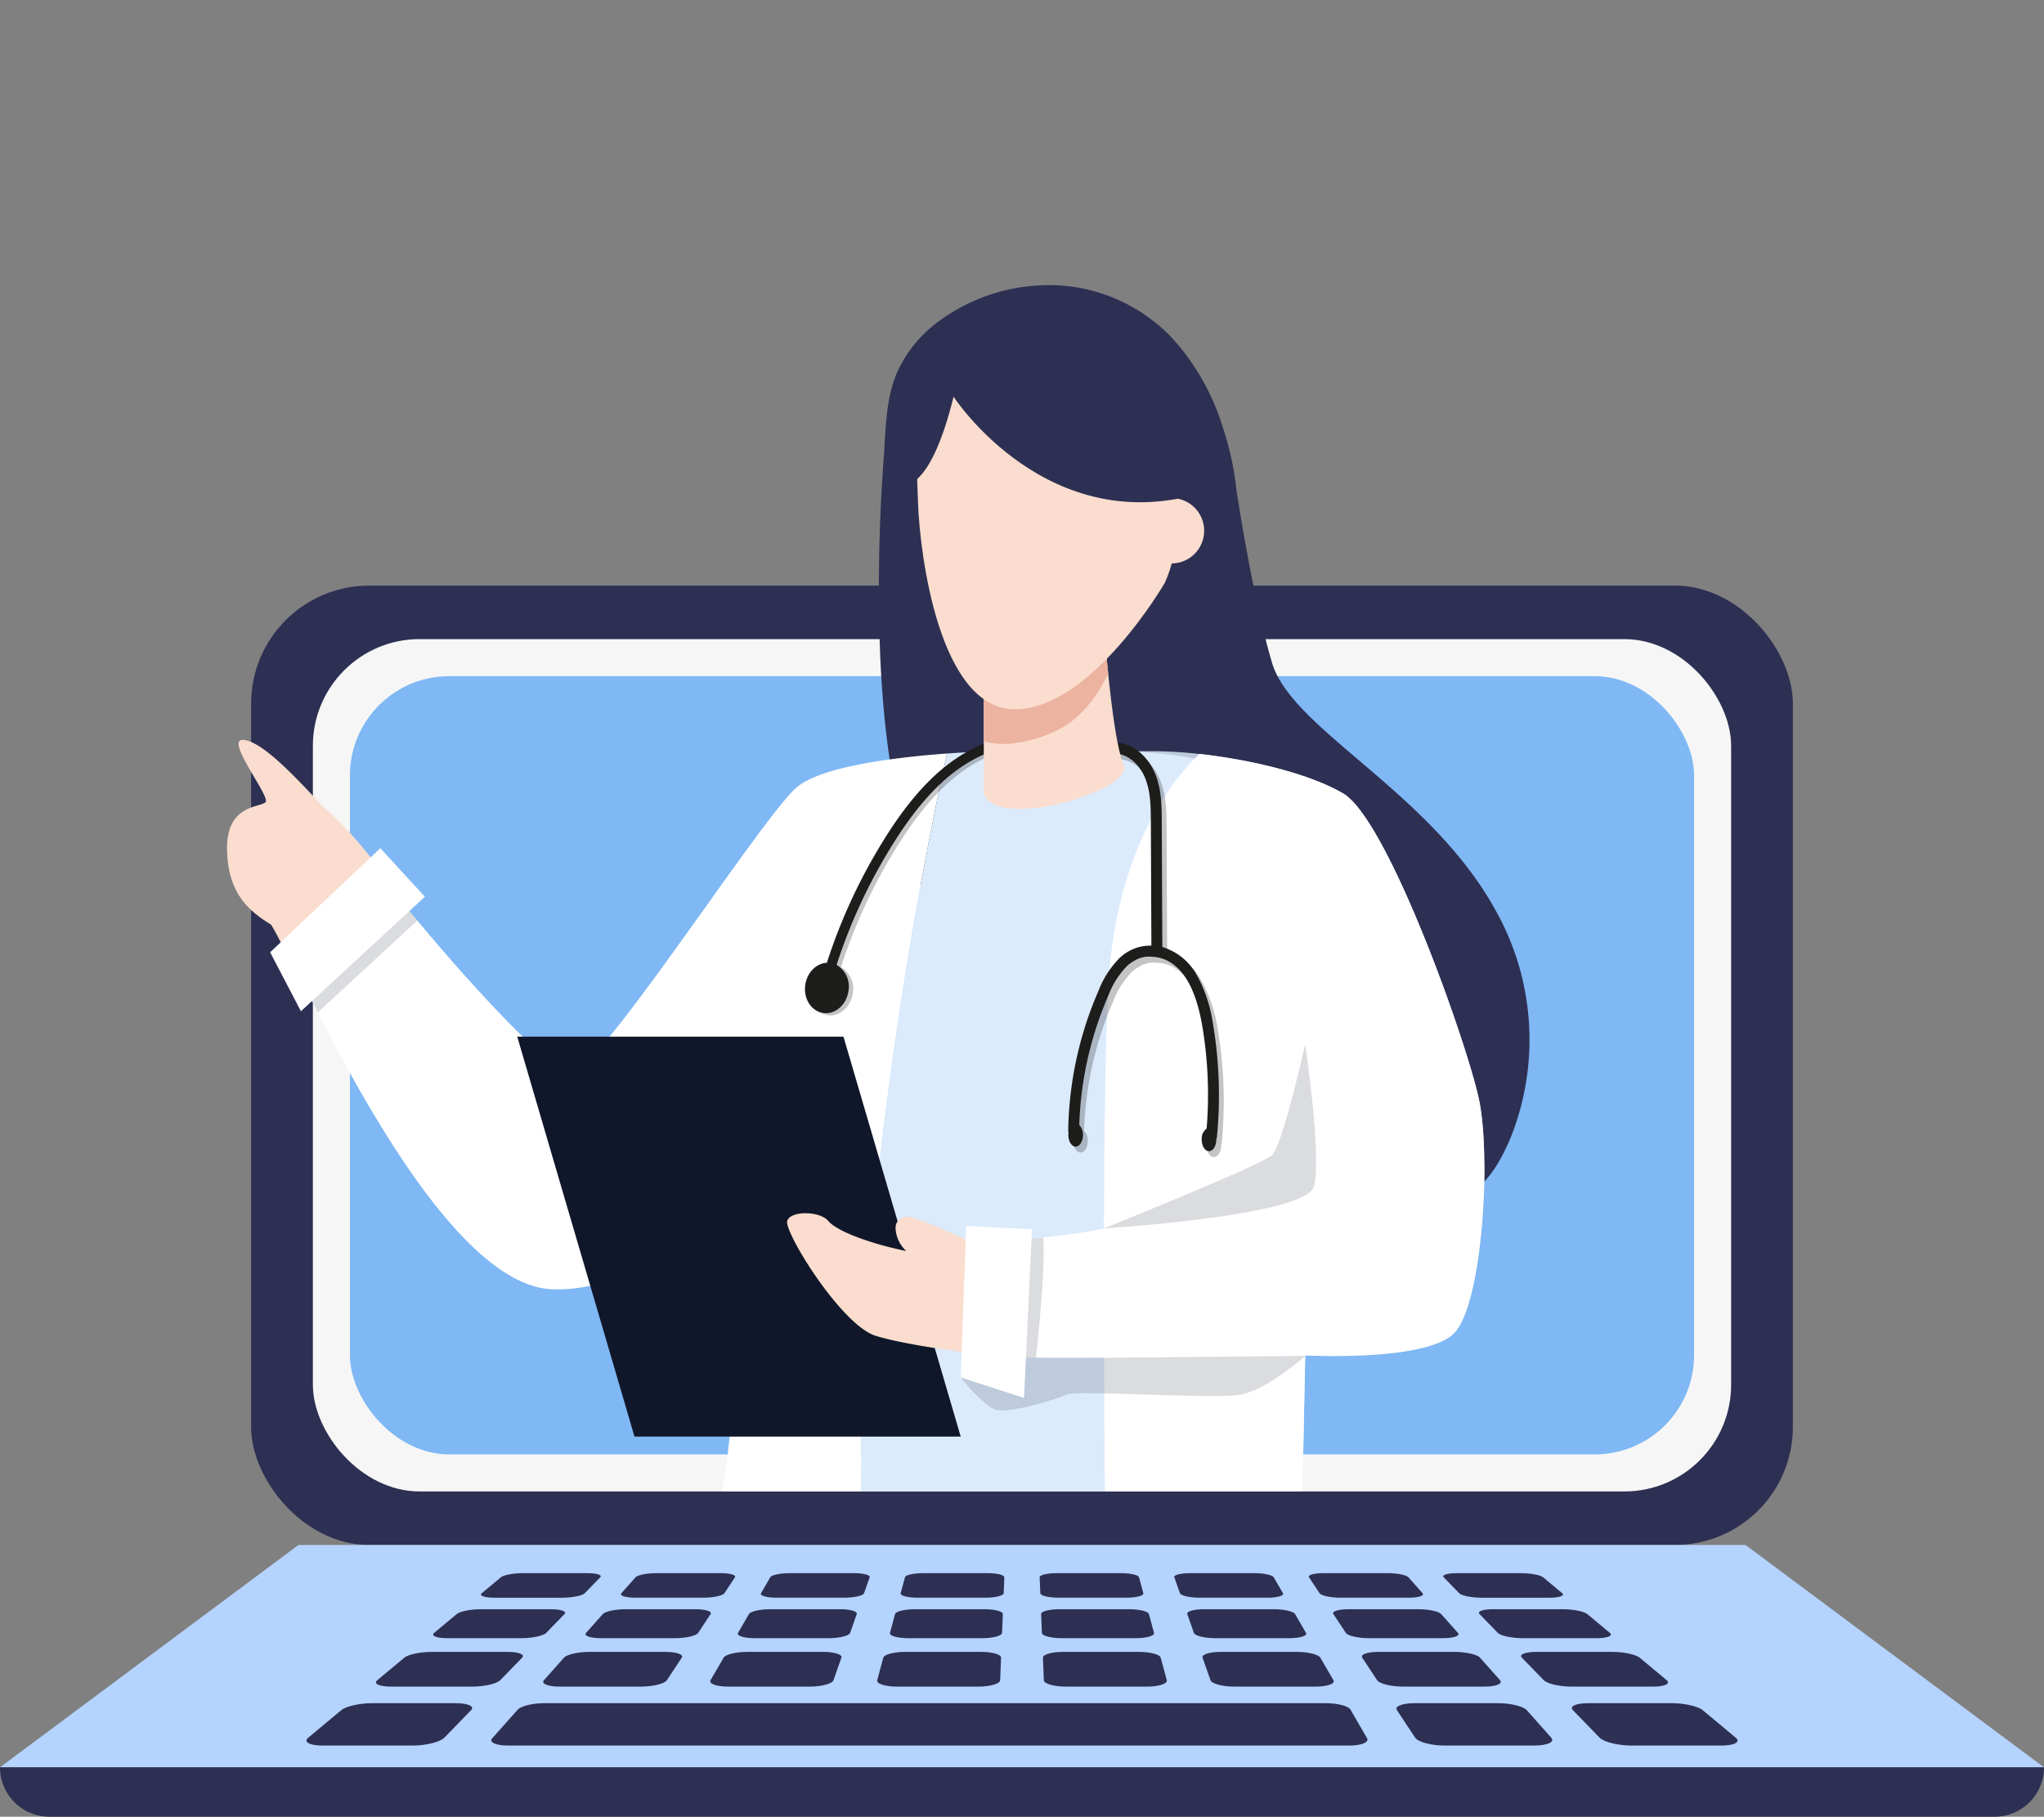
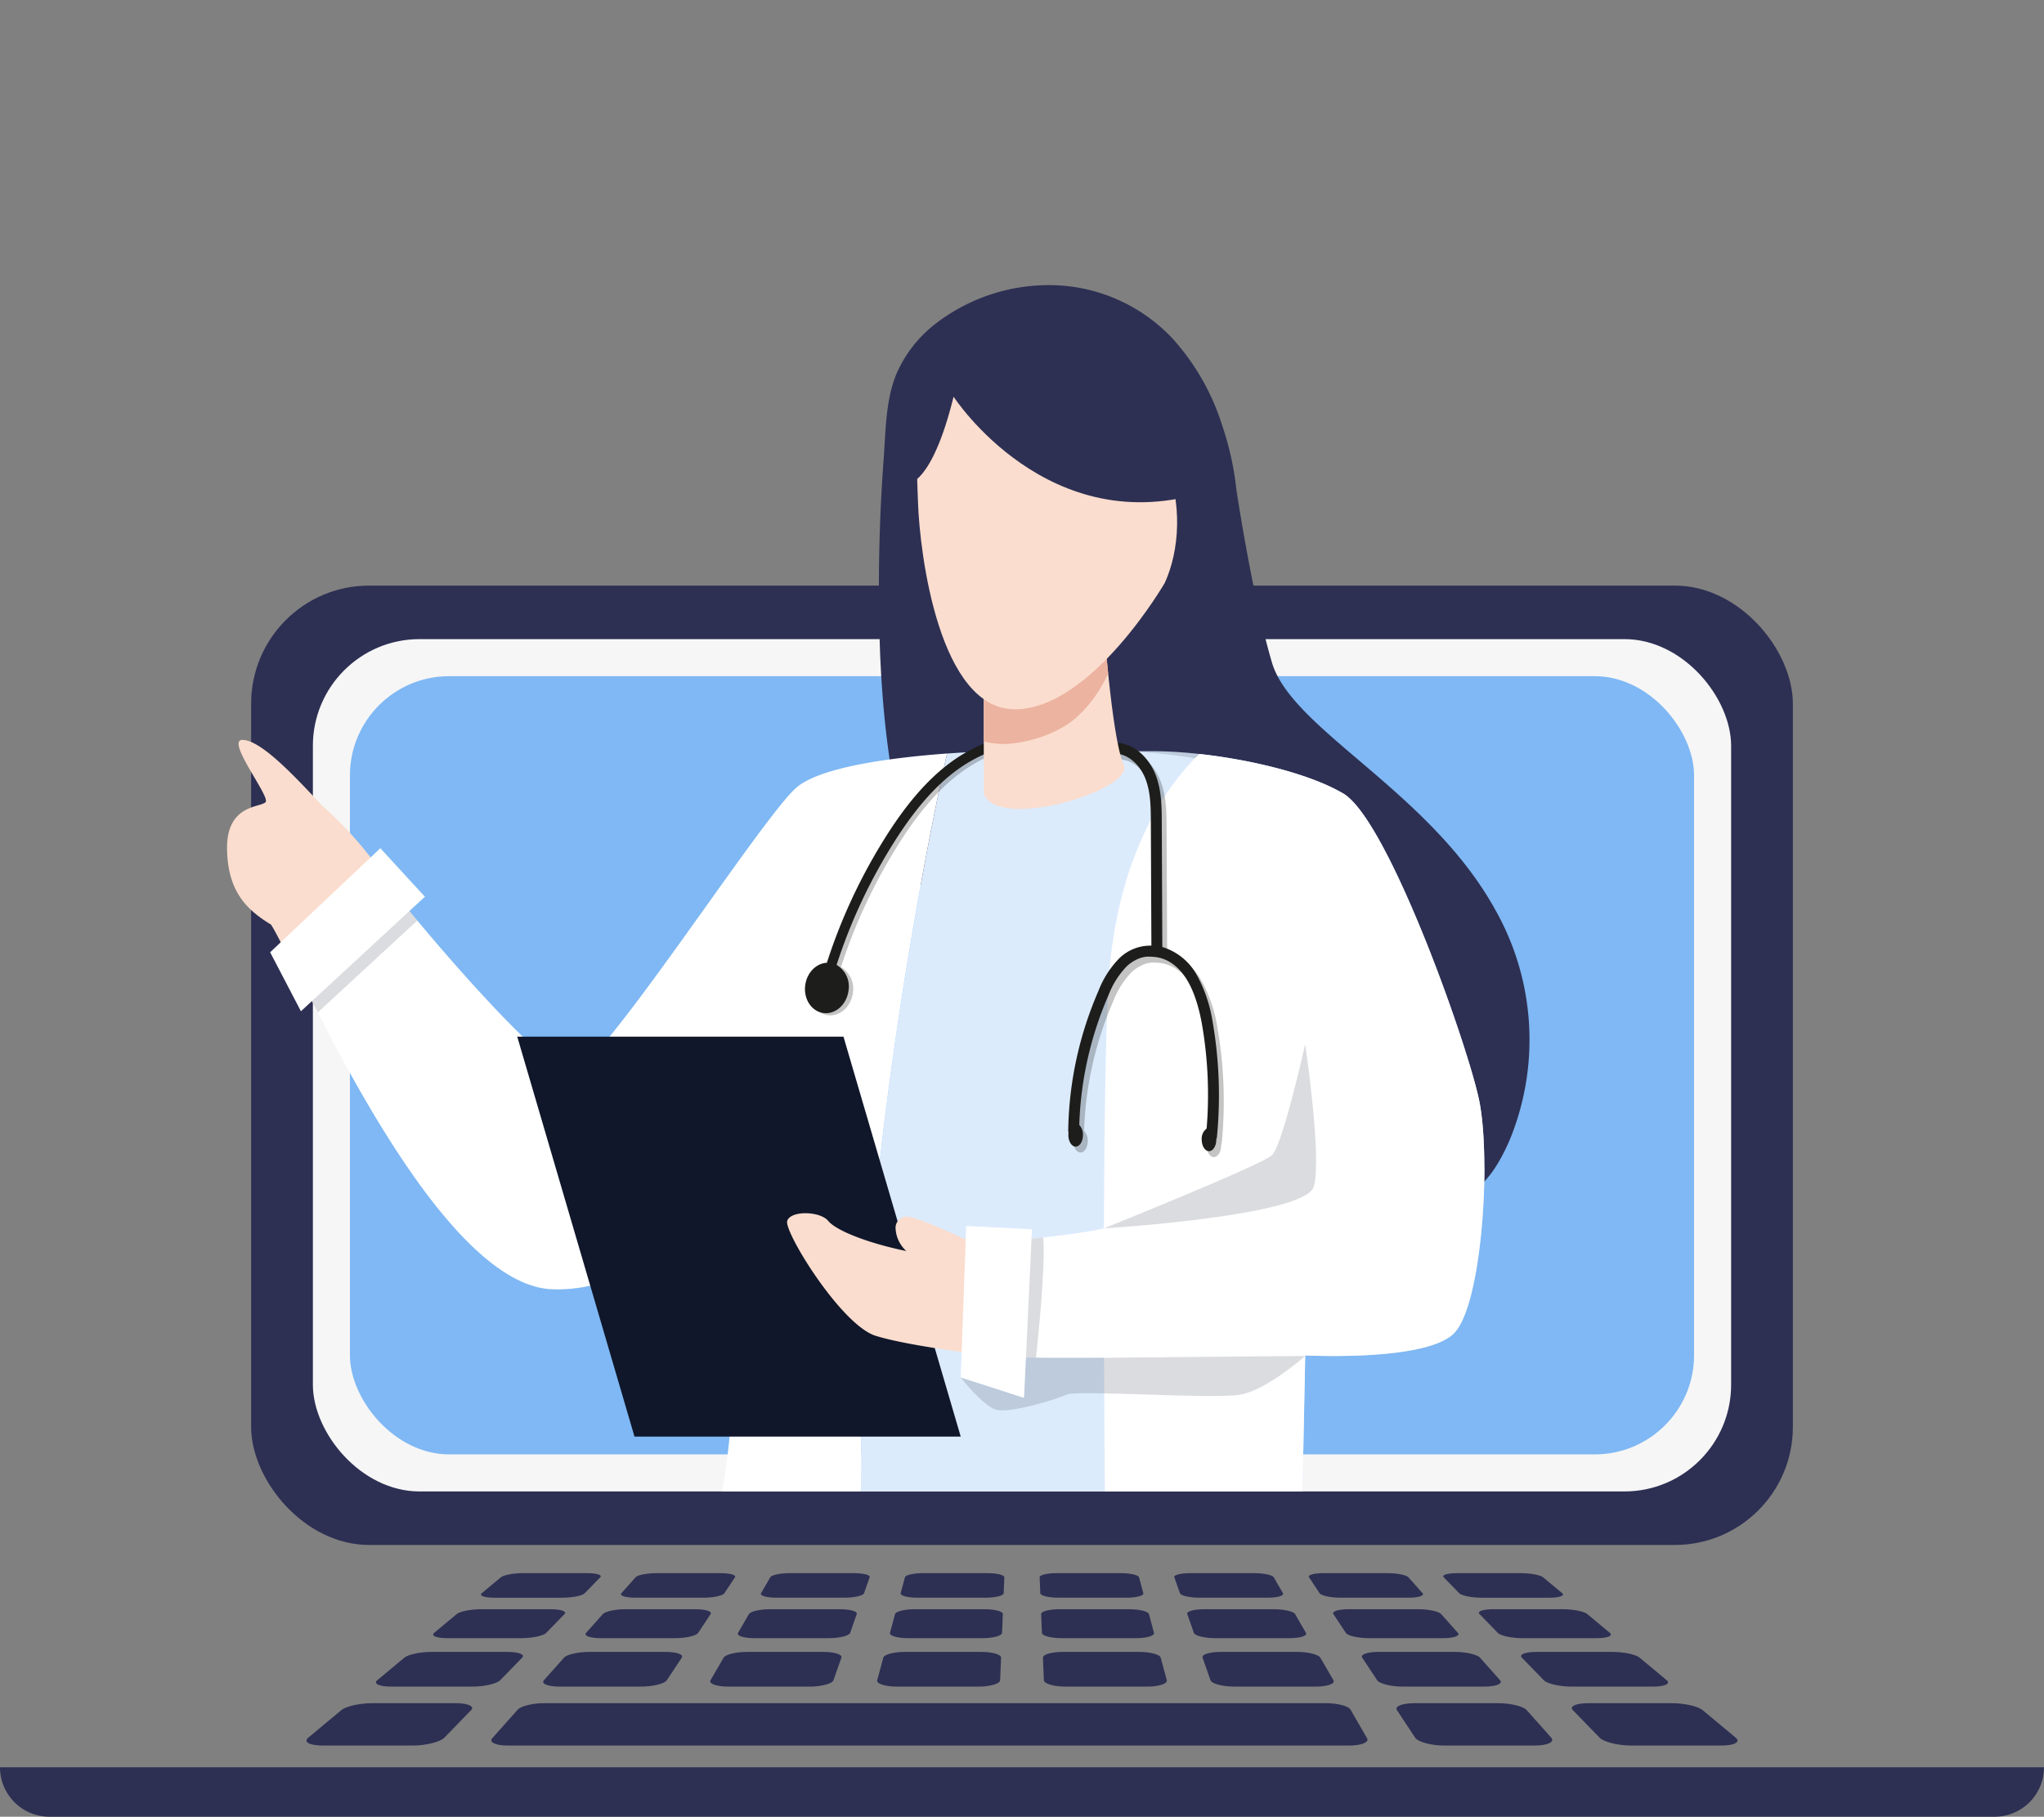
<svg xmlns="http://www.w3.org/2000/svg" id="Gruppe_906" width="545.365" height="484.645" viewBox="0 0 545.365 484.645">
  <rect x="0" y="0" width="545.365" height="484.645" fill="#808080" stroke="none" />
  <defs>
    <clipPath id="clip-path">
      <path id="Pfad_672" fill="none" d="M403.685 144.758L920.991 19.814l-55.722 370.371c0 15.187-6.557 27.5-14.646 27.5H501.51c-8.089 0-14.647-12.312-14.647-27.5z" transform="translate(-403.685 -19.814)" />
    </clipPath>
    <style>
            .cls-2{fill:#2d3053}.cls-7{fill:#fcadb0}.cls-8{fill:#f77777}.cls-10,.cls-12{fill:#10172a}.cls-10{opacity:.15}.cls-11{fill:#faddce}.cls-13{fill:#fff}.cls-14{fill:#ecb3a0}.cls-15,.cls-16{fill:#1d1d1b}.cls-15{opacity:.26}
        </style>
  </defs>
  <g id="Gruppe_549" transform="translate(0 156.218)">
    <rect id="Rechteck_159" width="411.358" height="255.931" class="cls-2" rx="31.488" transform="translate(67.003)" />
    <rect id="Rechteck_160" width="378.405" height="227.373" fill="#f6f6f6" rx="28.466" transform="translate(83.48 14.279)" />
    <rect id="Rechteck_161" width="358.634" height="207.601" fill="#7fb8f4" rx="26.48" transform="translate(93.365 24.165)" />
-     <path id="Pfad_580" fill="#b4d3fe" d="M482.148 820.832l-79.635 59.315h545.365l-79.635-59.315z" transform="translate(-402.513 -564.901)" />
    <path id="Pfad_581" d="M402.513 936.111a13.181 13.181 0 0 0 13.181 13.181h519a13.181 13.181 0 0 0 13.181-13.181H402.513z" class="cls-2" transform="translate(-402.513 -620.865)" />
    <g id="Gruppe_548" transform="translate(81.771 263.451)">
      <path id="Pfad_582" d="M680.247 835.446h-17.1c-2.53 0-5.164.486-5.89 1.091l-5.117 4.263c-.789.657.732 1.2 3.406 1.2h18.074c2.674 0 5.365-.538 6-1.2l4.142-4.261c.593-.607-.986-1.093-3.515-1.093z" class="cls-2" transform="translate(-605.369 -835.446)" />
      <path id="Pfad_583" d="M751.081 835.446h-17.1c-2.529 0-5.013.486-5.552 1.091l-3.795 4.261c-.586.657 1.1 1.2 3.777 1.2h18.074c2.674 0 5.2-.538 5.633-1.2l2.819-4.261c.403-.605-1.326-1.091-3.856-1.091z" class="cls-2" transform="translate(-640.608 -835.446)" />
      <path id="Pfad_584" d="M821.891 835.446h-17.1c-2.53 0-4.862.486-5.213 1.091l-2.472 4.261c-.381.657 1.474 1.2 4.149 1.2h18.075c2.674 0 5.031-.538 5.262-1.2l1.5-4.261c.208-.605-1.672-1.091-4.201-1.091z" class="cls-2" transform="translate(-675.823 -835.446)" />
      <path id="Pfad_585" d="M892.674 835.446h-17.1c-2.53 0-4.711.486-4.874 1.091l-1.149 4.261c-.178.657 1.845 1.2 4.52 1.2h18.074c2.674 0 4.864-.538 4.891-1.2l.173-4.261c.026-.605-2.009-1.091-4.535-1.091z" class="cls-2" transform="translate(-711.012 -835.446)" />
      <path id="Pfad_586" d="M968.143 836.537c-.163-.605-2.345-1.091-4.875-1.091h-17.1c-2.53 0-4.561.486-4.536 1.091l.173 4.261c.027.657 2.217 1.2 4.891 1.2h18.075c2.674 0 4.7-.538 4.519-1.2z" class="cls-2" transform="translate(-746.01 -835.446)" />
      <path id="Pfad_587" d="M1037.965 836.537c-.351-.605-2.683-1.091-5.213-1.091h-17.1c-2.53 0-4.41.486-4.2 1.091l1.5 4.261c.231.657 2.588 1.2 5.262 1.2h18.075c2.674 0 4.529-.538 4.148-1.2z" class="cls-2" transform="translate(-779.899 -835.446)" />
      <path id="Pfad_588" d="M1107.763 836.537c-.539-.605-3.022-1.091-5.552-1.091h-17.1c-2.53 0-4.259.486-3.859 1.091l2.819 4.261c.435.657 2.959 1.2 5.633 1.2h18.074c2.674 0 4.363-.538 3.778-1.2z" class="cls-2" transform="translate(-813.763 -835.446)" />
      <path id="Pfad_589" d="M1182.657 840.8l-5.118-4.261c-.726-.605-3.36-1.091-5.89-1.091h-17.1c-2.53 0-4.109.486-3.521 1.091l4.142 4.261c.639.657 3.33 1.2 6 1.2h18.074c2.681-.007 4.203-.545 3.413-1.2z" class="cls-2" transform="translate(-847.606 -835.446)" />
      <path id="Pfad_590" d="M658.46 854.146h-18.532c-2.743 0-5.651.571-6.505 1.282l-6.042 5.03c-.935.779.659 1.416 3.572 1.416h19.685c2.913 0 5.894-.638 6.651-1.416l4.89-5.03c.691-.711-.979-1.282-3.719-1.282z" class="cls-2" transform="translate(-593.32 -844.524)" />
      <path id="Pfad_591" d="M735.406 854.146h-18.533c-2.742 0-5.474.571-6.107 1.282l-4.48 5.03c-.694.779 1.1 1.416 4.012 1.416h19.686c2.912 0 5.7-.638 6.211-1.416l3.328-5.03c.47-.711-1.375-1.282-4.117-1.282z" class="cls-2" transform="translate(-631.684 -844.524)" />
      <path id="Pfad_592" d="M812.321 854.146h-18.533c-2.742 0-5.3.571-5.709 1.282l-2.918 5.03c-.452.779 1.539 1.416 4.452 1.416H809.3c2.913 0 5.5-.638 5.772-1.416l1.766-5.03c.247-.711-1.775-1.282-4.517-1.282z" class="cls-2" transform="translate(-670.016 -844.524)" />
      <path id="Pfad_593" d="M889.2 854.146h-18.531c-2.742 0-5.119.571-5.31 1.282l-1.359 5.03c-.21.779 1.979 1.416 4.891 1.416h19.685c2.913 0 5.3-.638 5.331-1.416l.205-5.03c.032-.711-2.168-1.282-4.912-1.282z" class="cls-2" transform="translate(-708.315 -844.524)" />
      <path id="Pfad_594" d="M971.166 855.428c-.192-.711-2.568-1.282-5.311-1.282h-18.532c-2.742 0-4.942.571-4.912 1.282l.2 5.03c.031.779 2.419 1.416 5.331 1.416h19.686c2.912 0 5.1-.638 4.891-1.416z" class="cls-2" transform="translate(-746.387 -844.524)" />
      <path id="Pfad_595" d="M1046.906 855.428c-.412-.711-2.967-1.282-5.708-1.282h-18.532c-2.742 0-4.765.571-4.515 1.282l1.766 5.03c.273.779 2.858 1.416 5.771 1.416h19.685c2.913 0 4.9-.638 4.452-1.416z" class="cls-2" transform="translate(-783.146 -844.524)" />
      <path id="Pfad_596" d="M1122.615 855.428c-.633-.711-3.365-1.282-6.107-1.282h-18.532c-2.742 0-4.587.571-4.116 1.282l3.328 5.03c.515.779 3.3 1.416 6.21 1.416h19.685c2.913 0 4.705-.638 4.012-1.416z" class="cls-2" transform="translate(-819.875 -844.524)" />
      <path id="Pfad_597" d="M1204.338 860.458l-6.042-5.03c-.855-.711-3.763-1.282-6.5-1.282h-18.533c-2.742 0-4.41.571-3.718 1.282l4.889 5.03c.757.779 3.738 1.416 6.651 1.416h19.685c2.908.001 4.502-.637 3.568-1.416z" class="cls-2" transform="translate(-856.575 -844.524)" />
      <path id="Pfad_598" d="M632.547 876.272h-20.23c-2.993 0-6.237.681-7.257 1.53l-7.24 6.027c-1.125.937.543 1.706 3.741 1.706h21.611c3.2 0 6.537-.769 7.448-1.706l5.86-6.027c.82-.849-.94-1.53-3.933-1.53z" class="cls-2" transform="translate(-578.929 -855.266)" />
      <path id="Pfad_599" d="M716.761 876.272h-20.23c-2.994 0-6.026.681-6.782 1.53l-5.369 6.027c-.835.937 1.073 1.706 4.27 1.706h21.612c3.2 0 6.3-.769 6.918-1.706l3.988-6.027c.563-.849-1.414-1.53-4.407-1.53z" class="cls-2" transform="translate(-621.026 -855.266)" />
      <path id="Pfad_600" d="M800.935 876.272H780.7c-2.993 0-5.814.681-6.307 1.53l-3.5 6.027c-.544.937 1.6 1.706 4.8 1.706h21.611c3.2 0 6.06-.769 6.389-1.706l2.117-6.027c.306-.849-1.882-1.53-4.875-1.53z" class="cls-2" transform="translate(-663.083 -855.266)" />
      <path id="Pfad_601" d="M885.065 876.272h-20.23c-2.994 0-5.6.681-5.832 1.53l-1.626 6.027c-.253.937 2.132 1.706 5.329 1.706h21.612c3.2 0 5.821-.769 5.859-1.706l.245-6.027c.035-.849-2.364-1.53-5.357-1.53z" class="cls-2" transform="translate(-705.097 -855.266)" />
      <path id="Pfad_602" d="M974.751 877.8c-.229-.849-2.839-1.53-5.833-1.53h-20.23c-2.993 0-5.392.681-5.357 1.53l.245 6.027c.038.937 2.662 1.706 5.859 1.706h21.612c3.2 0 5.583-.769 5.329-1.706z" class="cls-2" transform="translate(-746.834 -855.266)" />
      <path id="Pfad_603" d="M1057.5 877.8c-.492-.849-3.314-1.53-6.307-1.53h-20.23c-2.993 0-5.181.681-4.882 1.53l2.116 6.027c.329.937 3.191 1.706 6.389 1.706h21.614c3.2 0 5.343-.769 4.8-1.706z" class="cls-2" transform="translate(-786.994 -855.266)" />
      <path id="Pfad_604" d="M1140.216 877.8c-.756-.849-3.788-1.53-6.781-1.53H1113.2c-2.994 0-4.97.681-4.408 1.53l3.988 6.027c.62.937 3.721 1.706 6.918 1.706h21.612c3.2 0 5.105-.769 4.271-1.706z" class="cls-2" transform="translate(-827.115 -855.266)" />
      <path id="Pfad_605" d="M1230.132 883.829l-7.24-6.027c-1.02-.849-4.263-1.53-7.257-1.53h-20.23c-2.993 0-4.758.681-3.933 1.53l5.859 6.027c.911.937 4.25 1.706 7.448 1.706h21.611c3.199 0 4.867-.769 3.742-1.706z" class="cls-2" transform="translate(-867.2 -855.266)" />
      <path id="Pfad_606" d="M601.208 902.861h-22.271c-3.3 0-6.957.825-8.195 1.856l-8.833 7.354c-1.38 1.149.359 2.093 3.9 2.093h23.956c3.545 0 7.335-.944 8.453-2.093l7.148-7.354c1.006-1.031-.866-1.856-4.158-1.856z" class="cls-2" transform="translate(-561.436 -868.174)" />
      <path id="Pfad_607" d="M886.514 904.573c-.551-.95-3.461-1.712-6.5-1.712H671.371c-3.043 0-6.189.762-7.036 1.712l-6.818 7.655c-.947 1.063.93 1.935 4.2 1.935h224.43c3.273 0 5.421-.872 4.8-1.935z" class="cls-2" transform="translate(-607.961 -868.174)" />
      <path id="Pfad_608" d="M1161.406 904.717c-.918-1.031-4.324-1.856-7.619-1.856h-22.271c-3.3 0-5.42.825-4.739 1.856l4.865 7.354c.76 1.149 4.258 2.093 7.8 2.093h23.958c3.545 0 5.577-.944 4.554-2.093z" class="cls-2" transform="translate(-835.83 -868.174)" />
      <path id="Pfad_609" d="M1261.333 912.071l-8.833-7.354c-1.238-1.031-4.9-1.856-8.2-1.856h-22.27c-3.3 0-5.164.825-4.163 1.856l7.149 7.354c1.117 1.149 4.908 2.093 8.452 2.093h23.957c3.549 0 5.288-.944 3.908-2.093z" class="cls-2" transform="translate(-879.983 -868.174)" />
    </g>
  </g>
  <g id="Gruppe_555" clip-path="url(#clip-path)" transform="translate(.603)">
    <g id="Gruppe_554" transform="translate(59.974 76.053)">
      <path id="Pfad_610" d="M1022.682 403.06l.016-.025q.367-.562.74-1.181l.013-.022c.25-.417.5-.853.754-1.311a54.235 54.235 0 0 0 2.97-6.377 70.367 70.367 0 0 0-4.546-60.018c-17.531-31.616-54.164-47.9-59.478-65.735-5.126-17.285-9.244-44.389-9.486-46.067a.206.206 0 0 1-.021-.082 78.78 78.78 0 0 0-3.712-16.918 62.527 62.527 0 0 0-13.4-23.526 45.265 45.265 0 0 0-30.158-14.084 49.515 49.515 0 0 0-32.8 10.063 34.02 34.02 0 0 0-10.571 13.383c-2.924 6.893-2.918 15-3.444 22.436a466.253 466.253 0 0 0-.944 53.228q.079 1.768.177 3.536.111 2 .244 4c.008.123.018.245.027.368.287 4.169.66 8.317 1.133 12.4q.177 1.521.369 3.03.167 1.291.349 2.571a164 164 0 0 0 3.3 17.145q.587 2.317 1.245 4.541c1.277 4.306 2.609 8.773 4.012 13.338q.7 2.283 1.426 4.6c3.145 10.019 6.644 20.4 10.658 30.52q1.853 4.669 3.855 9.244.5 1.141 1.013 2.274 1.023 2.266 2.087 4.493 1.6 3.339 3.291 6.573c12.432 23.686 28.96 42.514 52.178 46.133q3.164.5 6.2.79c16.841 1.648 30.625-1.133 41.513-5.605q2.614-1.074 5.005-2.265a77.166 77.166 0 0 0 7.7-4.387 70.878 70.878 0 0 0 16.818-15.011q.354-.446.719-.955l.017-.024q.364-.514.731-1.073z" class="cls-2" transform="translate(-684.331 -167.625)" />
      <path id="Pfad_611" d="M728.29 1017.346l-15.765 95.054q.54-6.422 1.34-13.218c3.245-27.298 9.09-54.645 14.425-81.836z" class="cls-7" transform="translate(-613.591 -580.138)" />
      <path id="Pfad_612" d="M860.89 1296.4a8.81 8.81 0 0 1-.458 1.215c-.05.112-.105.221-.16.331s-.114.215-.171.32a13.8 13.8 0 0 1-2.093 2.794c-.059.062-.114.119-.171.176-.491.5-.849.79-.893.827s-19.772.068-40.359.134l-1.843.007h-.926q-1.382.007-2.766.009-1.378.007-2.755.009c-2.441.009-4.859.015-7.221.022-6.372.02-12.33.037-17.239.051h-1.401c-1.592 0-3.058 0-4.369.009H772.647a23.093 23.093 0 0 1 .564-4.841c.046-.214.1-.428.147-.643q.128-.519.272-1.046c.085-.3.175-.6.27-.906l.132-.41.167-.489a31.824 31.824 0 0 1 1.373-3.338c.083-.178.171-.354.261-.531.07-.143.142-.283.217-.423q.164-.316.335-.625a24.716 24.716 0 0 1 4.666-6.115 57.1 57.1 0 0 0 6.234-7.322c.184-.248.366-.5.548-.745.728-.994 1.424-1.979 2.066-2.907.272-.391.535-.772.785-1.141l.2-.29c.066-.097.129-.193.193-.285.127-.189.25-.373.373-.551.085-.129.171-.256.255-.381s.162-.246.241-.364c.2-.3.38-.577.547-.836.068-.1.134-.2.195-.3.654-1.011 1.036-1.627 1.036-1.627-.132-.03-.274-.3-.43-.812-.05-.169-.1-.362-.158-.581-.068-.274-.136-.588-.206-.939-.029-.14-.057-.285-.086-.439-.129-.684-.266-1.492-.406-2.411-.031-.2-.064-.415-.095-.63s-.068-.465-.1-.706q-.092-.638-.184-1.332c0-.031-.007-.062-.013-.092-.4-2.97-.831-6.7-1.294-11.051q-.224-2.1-.452-4.387c0-.038-.007-.075-.011-.11q-.155-1.5-.307-3.069l-.281-2.917q-.105-1.079-.208-2.187l-.11-1.167c-.075-.783-.147-1.577-.222-2.382l-.112-1.215c-.807-8.445-1.41-16.914-1.976-25.379q-.589-8.848-1.068-17.7c-3.718-67.92-5.876-135.334-16.939-202.625l-.044-.263c-.967-5.879-2.025-11.744-3.286-17.566-.241-1.115-1.334-4.08-2.292-7.05-.862-2.676-1.617-5.354-1.537-6.686a1.457 1.457 0 0 1 .134-.594c-.062.118-.123.237-.187.355-16.188 31.157-34.559 111.28-38.358 124.5-10.338 35.91-.432 73.032-2.676 109.6-.68 11.036-2.055 28-3.545 43.412l-.228 2.323q-.113 1.155-.231 2.294c-.037.38-.074.757-.114 1.134q-.115 1.129-.23 2.238-.171 1.665-.342 3.273c-.191 1.787-.382 3.52-.57 5.183-.04.331-.077.66-.114.987-.8 7-1.562 12.666-2.2 15.826-.059.292-.118.564-.173.811a4.857 4.857 0 0 1-.656 1.884.5.5 0 0 0-.048.05.522.522 0 0 0-.1.209 3.326 3.326 0 0 0 .057 1.353l.013.073c.02.1.042.206.066.316.1.45.239.961.41 1.527.044.146.092.3.14.452.022.063.042.129.064.2.007.017.011.039.017.059l.026.079.024.07c.04.127.083.259.129.393l.09.27v.011c.03.094.066.191.1.287l.059.169c.026.079.055.157.083.239.057.16.116.323.173.489 1.665 4.646 4.4 11.123 6.539 16.9.106.287.211.57.311.853l.27.741c.1.279.2.557.292.831.11.314.217.625.32.934.053.154.106.307.156.458.559 1.676 1.022 3.224 1.334 4.567.057.243.11.483.156.711a8.9 8.9 0 0 1 .219 3.223.983.983 0 0 1-.338.526c-.041.035-.087.072-.136.11a2.627 2.627 0 0 1-.331.21 4.284 4.284 0 0 1-.419.2c-.114.051-.235.1-.362.145-.088.031-.178.064-.272.094s-.186.062-.283.09c-.2.062-.408.118-.63.175s-.462.112-.71.165c-.186.042-.377.081-.577.118-.265.053-.544.1-.833.149-.287.048-.588.1-.9.141s-.636.09-.969.132l-.509.063c-.087.009-.173.02-.261.031l-.533.059-.831.085c-.188.018-.379.038-.572.055-.871.079-1.792.153-2.757.222l-1.318.085-.678.04c-4.839.279-10.651.423-17.026.471h-.064c-9.362.071-19.928-.061-30.389-.272-.419-.007-.838-.018-1.257-.027h-.149l-1.137-.024q-1.921-.04-3.832-.083c-.842-.02-1.68-.037-2.516-.059h-.028q-3.58-.082-7.061-.173l-1.029-.026-.573-.015h-.009q-1.444-.036-2.86-.075h-.171c-.186-.007-.372-.011-.559-.016-.4-.011-.792-.022-1.187-.031l-4.6-.123-1.108-.031c-.193-.007-.384-.011-.575-.016-.368-.009-.735-.017-1.1-.028-.178 0-.355-.011-.533-.015h-.028c-.351-.009-.7-.018-1.051-.029h-.029l-.524-.013c-.353-.009-.7-.018-1.053-.029l-1.057-.026-1.011-.026-1.014-.026c-.331-.009-.66-.018-.987-.024s-.66-.017-.987-.024l-.944-.024c-.315-.007-.629-.013-.939-.022l-.915-.02c-2.571-.059-4.9-.1-6.938-.132a19.664 19.664 0 0 1 1.584-9.338c.12-.261.25-.516.381-.764s.272-.491.417-.728c.22-.358.45-.7.694-1.031a14.3 14.3 0 0 1 1.035-1.257c.092-.1.184-.2.278-.294a21.14 21.14 0 0 1 9.391-5.249c.245-.072.493-.142.743-.208.981-.265 1.983-.491 3-.682.289-.055.581-.108.873-.156 1.167-.2 2.347-.355 3.523-.478.59-.062 1.178-.114 1.764-.162s1.169-.086 1.748-.12 1.156-.062 1.724-.086c5.982-.243 11.323.031 13.971-.478a11.084 11.084 0 0 0 3.071-1.132c.147-.077.292-.156.434-.239.362-.206.719-.428 1.075-.669a28.65 28.65 0 0 0 5.014-4.444q.369-.4.72-.809c.237-.272.467-.544.691-.818.114-.136.223-.272.336-.41.217-.272.432-.544.638-.814s.412-.542.61-.809l.278-.493 1-1.775 2.331-4.161a1.539 1.539 0 0 1-.042-.257c-.009-.072-.02-.16-.029-.263l-.02-.222-.024-.259c-.019-.233-.044-.5-.068-.809-.015-.184-.031-.382-.046-.59l-.068-.91c-.011-.163-.024-.329-.037-.5q-.04-.52-.079-1.1-.063-.875-.132-1.889c-.024-.338-.046-.684-.07-1.044l-.05-.733-.077-1.15c-.015-.263-.033-.529-.053-.8l-.026-.41c-.018-.274-.035-.555-.055-.84-.009-.149-.02-.3-.031-.454-.026-.414-.052-.838-.081-1.27-.009-.169-.019-.34-.033-.511-.017-.287-.037-.577-.055-.871a.527.527 0 0 0 0-.057q-.105-1.625-.215-3.387c-.134-2.075-.27-4.279-.408-6.594l-.373-6.151q-.1-1.724-.211-3.5c-.022-.395-.046-.79-.07-1.189-1.79-30.084-3.928-69.927-3.928-81.156 0-30.933-1.99-55.233-1.623-81.77h22.589s35.451-112.038 46.033-200.628q1.036.1 2.079.193 1.678.151 3.38.292c.616.05 1.235.1 1.853.147q.74.059 1.481.114l.8.059q.826.062 1.658.119t1.665.114q2.119.142 4.253.266.711.043 1.426.083 1.9.109 3.817.2 1.385.073 2.77.134c.893.042 1.788.081 2.681.116h.094l.481.019q.822.036 1.645.066c.722.029 1.441.055 2.163.081q1.428.053 2.856.1h.165c.419.015.84.028 1.261.04.474.015.948.028 1.424.042l2.183.059q3.587.092 7.129.153l1.645.029 1.639.024c3.27.046 6.5.075 9.658.09q4.181.017 8.193 0c25.3-.079 44.6-.987 45.031-1.007h.013q1.036 9.154 2 18.312c2.286 22.018 4.016 44.068 3.858 66.214-.2 27.689-2.426 55.9-3.663 83.194-2.106 46.65-2.045 93.23-2.22 139.886-.05 13.617-1.8 35.563-3.582 54.4-.073.753-.143 1.5-.213 2.244-.042.423-.081.842-.123 1.261l-.221 2.288c-.408 4.153-.8 8.079-1.172 11.643l-.419 4c-.026.263-.055.522-.081.776l-.16 1.5-.169 1.577-.1.941c-.026.237-.05.471-.077.7-.018.156-.036.311-.05.465-.024.228-.048.454-.073.674-.018.146-.033.294-.048.436l-.072.665c-.037.344-.072.676-.11 1-.4 3.635-.645 5.756-.645 5.756a.063.063 0 0 1 .011.013l.092.1c.042.046.1.1.16.169.064.068.138.147.224.235.028.031.059.062.088.095l.2.206c.559.59 1.391 1.47 2.408 2.556l.588.629.217.23q.112.119.224.235l.254.278c.171.189.351.38.531.577l.268.294c.1.1.2.213.3.322s.2.22.307.329c4.685 5.08 11.02 12.152 14.551 16.963q.234.319.454.625c.219.307.426.6.614.888s.364.555.526.812c.052.085.1.171.153.254.1.167.191.325.276.479.044.079.083.153.121.228.077.145.145.285.206.417a5.151 5.151 0 0 1 .215.549 2.776 2.776 0 0 1 .077.309 6.41 6.41 0 0 1-.178 2.922z" class="cls-7" transform="translate(-565.677 -506.771)" />
      <path id="Pfad_613" d="M781.558 860.986s121.951 10.043 145.208-2.108c-55.053-21.144-139.165-5.159-139.165-5.159z" class="cls-8" transform="translate(-647.105 -497.891)" />
      <g id="Gruppe_550" transform="translate(48.151 353.04)">
        <path id="Pfad_614" d="M625.047 1297.109c-1.2-25.42 32.918-19.456 41.127-21.033 4.694-.913 9.452-5.876 12.586-10.143l1.283-2.27 2.336-4.166c-.112-.27-.614-7.524-1.294-18.338-.327-5.128-.678-11.062-1.062-17.434-1.79-30.084-3.928-69.927-3.928-81.156 0-45.878-4.378-77.162 1.044-122.8 3.973-33.438 11.852-66.947 17.91-100.155 3.768-20.575 9.8-42.093 11.124-63.062a109.117 109.117 0 0 1-11.037-2.788c-.93 21.845-7.339 44.362-11.274 65.85-6.059 33.208-13.938 66.716-17.91 100.155-5.423 45.638-1.044 76.922-1.044 122.8 0 11.229 2.138 51.072 3.928 81.156.384 6.373.735 12.306 1.061 17.434.68 10.814 1.182 18.068 1.295 18.338l-2.336 4.166-1.283 2.27c-3.135 4.266-7.892 9.23-12.586 10.143-8.208 1.577-42.326-4.387-41.126 21.033 16.425.222 52.034 1.616 78.2 1.415-24.361-.158-52.834-1.224-67.014-1.415z" class="cls-8" transform="translate(-613.828 -853.764)" />
        <path id="Pfad_615" d="M930.257 1336.471c-.252.371-.516.755-.785 1.145-2.571 3.708-5.991 8.314-8.849 10.972-5.335 4.97-8.4 13.411-8.4 19.369 2.126 0 6.093-.008 11.189-.021.007-5.956 3.074-14.383 8.4-19.348 2.858-2.658 6.278-7.265 8.849-10.972.27-.39.533-.774.785-1.145.27-.388.522-.772.766-1.125 1.391-2.08 2.277-3.512 2.277-3.512-.7-.158-1.735-7.328-2.974-18.991-.533-5.041-1.105-10.917-1.7-17.434-.807-8.445-1.41-16.914-1.976-25.379q-.589-8.848-1.068-17.7c-3.718-67.92-5.876-135.334-16.938-202.625-.981-5.967-2.049-11.92-3.33-17.829-.5-2.306-8.978-28.65-8.033-30.451a157.581 157.581 0 0 0-7.112 16.12c1.115 5.321 6.406 26.795 7.287 32.159 11.063 67.291 13.221 134.7 16.939 202.625q.483 8.854 1.068 17.7c.566 8.465 1.169 16.934 1.976 25.379.6 6.517 1.169 12.394 1.7 17.434 1.24 11.663 2.27 18.834 2.974 18.991 0 0-.886 1.432-2.277 3.512-.245.355-.498.738-.768 1.126z" class="cls-8" transform="translate(-753.412 -925.448)" />
      </g>
      <path id="Pfad_616" d="M556.089 522.683q.207.4.421.829c-.145-.283-.287-.559-.421-.829z" class="cls-7" transform="translate(-537.647 -339.994)" />
      <path id="Pfad_617" d="M557.449 525.36c-.052-.1-.1-.208-.155-.311z" class="cls-7" transform="translate(-538.23 -341.143)" />
      <path id="Pfad_618" d="M557.923 526.3c-.11-.215-.217-.43-.322-.641z" class="cls-7" transform="translate(-538.379 -341.439)" />
      <path id="Pfad_619" d="M558.4 527.232l.548 1.086-.551-1.084c-.055-.11-.11-.217-.164-.327.053.108.108.215.167.325z" class="cls-7" transform="translate(-538.686 -342.045)" />
      <path id="Pfad_620" d="M570.067 550.1q.556 1.073 1.132 2.174c-.033-.059-.063-.116-.094-.175-.354-.675-.7-1.344-1.038-1.999z" class="cls-7" transform="translate(-544.433 -353.304)" />
      <path id="Pfad_621" d="M573.022 555.756l.862 1.637c-.292-.549-.579-1.09-.862-1.63z" class="cls-7" transform="translate(-545.867 -356.05)" />
      <path id="Pfad_622" d="M776.4 758.649l1.9 1.086-7.609 45.882c-1.252-7.636 2.36-20.648 4.742-33.089a82.719 82.719 0 0 0 .882-10.8c.028-.986.057-2.015.085-3.079z" class="cls-7" transform="translate(-641.701 -454.548)" />
      <path id="Pfad_623" fill="#dcebfc" d="M1012.549 520.622c0 .6-.007 1.206-.014 1.822-.007.145-.007.3-.007.448-.006.526-.017 1.049-.03 1.584-.013.583-.031 1.174-.05 1.766-.024.809-.064 1.627-.094 2.444-.02.314-.037.63-.051.943-.031.579-.063 1.163-.1 1.746-.087 1.408-.189 2.823-.3 4.218-.026.27-.05.54-.077.809-.038.428-.081.849-.118 1.27-.031.358-.071.718-.108 1.075-.25 2.376-.546 4.7-.893 6.925-.055.391-.119.774-.175 1.151-.264 1.571-.547 3.084-.854 4.523-.044.239-.1.471-.151.7-.1.458-.208.913-.314 1.358-.05.226-.108.446-.164.667l-.163.647c-.114.427-.232.849-.346 1.257s-.239.809-.364 1.2-.252.768-.377 1.138-.259.722-.391 1.068c-.27.691-.547 1.338-.829 1.935q-.217.444-.434.849a12.8 12.8 0 0 1-1.187 1.81c-.075.095-.145.176-.22.257s-.164.184-.245.272-.182.182-.276.27l-.219.2c-.128.112-.266.219-.4.327s-.27.2-.415.3c-.162.114-.333.226-.515.333s-.358.213-.547.32c-.408.226-.849.441-1.314.647-.175.077-.351.151-.533.226q-.661.276-1.378.509c-.478.165-.974.323-1.483.465-.252.077-.509.151-.772.215s-.529.138-.8.2a.175.175 0 0 1-.044.011c-.253.064-.509.121-.768.178-1.156.263-2.363.482-3.6.684-.371.05-.744.108-1.112.162a.06.06 0 0 0-.033.007c-.559.081-1.131.158-1.7.219-2.351.283-4.758.479-7.1.61-.364.02-.722.04-1.082.057-.382.02-.759.038-1.136.05l-1.61.057c-.213.007-.426.013-.634.017-2.865.077-5.469.07-7.535.04-.1-.007-.2-.007-.3-.007-.388-.007-.754-.013-1.1-.026h-.1c-2.025-.044-3.249-.112-3.249-.112v.155a1.431 1.431 0 0 0-.006.171l-.006.4-.007.327-.007.29-.007.145v.233c0 .112-.007.233-.007.351l-.007.428-.026 1.307-.031 1.389c-.006.1-.006.2-.006.3l-.017 1.069c-.007.138-.013.276-.013.421s-.007.283-.007.432l-.02.893c0 .151 0 .309-.011.465l-.02.893c0 .175-.007.351-.007.533v.019c-.011.491-.024 1-.03 1.527l-.007.246-.02.936c0 .22-.011.439-.011.667l-.007.3c-.013.59-.026 1.193-.037 1.81-.007.347-.02.691-.02 1.038l-.2 9.647-.007.371-.044 2.156c-.007.382-.011.766-.017 1.143l-.077 4c-.011.893-.031 1.785-.05 2.671 0 .665-.018 1.332-.031 1.992-.017.887-.031 1.766-.05 2.632-.007.314-.007.636-.013.95 0 .333-.011.665-.017 1l-.02 1.277c-.007.213-.007.428-.011.634l-.02 1.257c-.006.145-.006.283-.006.421-.025 1.522-.044 3-.068 4.411l-.02 1.145c0 .212-.007.428-.007.634-.013.535-.018 1.061-.024 1.577-.013 1.158-.026 2.264-.04 3.3 0 .366-.011.717-.011 1.064-.007.193-.007.388-.007.577-.031 3.9-.031 6.648.013 7.541a5.012 5.012 0 0 1-.077 1.152c-.024.131-.057.27-.088.4l-.017.068c-.033.12-.07.239-.108.353a7.486 7.486 0 0 1-1.377 2.356 2.409 2.409 0 0 1-.182.215 12.527 12.527 0 0 1-1.8 1.7c-.1.081-.2.158-.3.233s-.222.165-.327.246c-.09.057-.178.118-.265.182-.189.132-.378.257-.559.371a2.6 2.6 0 0 1-.263.169c-.263.165-.516.316-.728.434-.371.208-.643.347-.774.408-.031.02-.057.033-.068.04h-.013c-.428.02-19.729.928-45.031 1.007q-4 .016-8.193 0c-3.161-.015-6.388-.044-9.658-.089q-.816-.01-1.639-.024l-1.645-.029q-3.54-.062-7.129-.153l-2.183-.059c-.476-.013-.95-.026-1.424-.042-.421-.011-.842-.024-1.261-.04h-.165q-1.428-.046-2.856-.1c-.722-.026-1.441-.052-2.163-.081l-1.645-.066-.481-.02h-.094q-1.343-.056-2.681-.116c-.926-.044-1.847-.087-2.77-.134q-1.912-.095-3.817-.2c-.476-.026-.95-.055-1.426-.083q-2.136-.125-4.253-.265c-.557-.037-1.11-.075-1.665-.114s-1.108-.077-1.658-.119l-.8-.059q-.741-.056-1.481-.114c-.618-.048-1.237-.1-1.853-.147q-1.7-.141-3.38-.292-1.043-.1-2.079-.193a373.267 373.267 0 0 0 2.946-44.174c-.162-89.5 22.949-190.317 22.949-190.317.8-.057 1.566-.114 2.308-.158a1.614 1.614 0 0 1 .182-.013c.219-.011.432-.03.647-.044.158-.007.314-.018.472-.024.138-.007.276-.013.415-.026.37-.024.728-.044 1.082-.061.171-.007.34-.02.5-.026.25-.011.5-.024.741-.038l.711-.037.395-.02c1.038-.1 1.941-.081 2.985-.169v.044c.257-.007.483-.02.678-.02.6-.018.919-.024.919-.024h43.017q1.375 0 2.827.044h.007c.98.031 1.992.081 3.022.138l1.143.075c.616.044 1.244.087 1.873.145.384.033.772.064 1.169.108.371.031.741.07 1.119.108.362.035.724.075 1.088.114.147.015.3.03.446.048.509.057 1.024.121 1.539.182l.34.038 1.551.208c.515.07 1.038.145 1.553.219.1.013.2.033.283.044.546.083 1.093.165 1.646.252.579.095 1.162.2 1.748.3.667.112 1.325.233 1.985.351q2.073.388 4.117.829c.432.094.864.19 1.292.287s.855.2 1.283.3c.478.112.956.233 1.428.344.66.165 1.307.333 1.954.5l.829.228c.263.068.528.143.785.212.121.038.233.07.347.1.445.125.886.257 1.318.388 1.075.323 2.126.654 3.156 1 .237.075.47.158.709.239.724.252 1.435.509 2.125.772.163.057.327.121.483.182.139.05.27.108.4.158.237.094.476.189.708.283s.465.189.7.29c.128.05.252.1.371.155.215.088.428.182.636.277a46.521 46.521 0 0 1 4.644 2.345 8.379 8.379 0 0 1 1 .691c.081.07.169.138.25.208a18.812 18.812 0 0 1 2.319 2.369c.107.125.208.257.316.384s.212.263.32.4.213.27.32.415c.428.559.86 1.163 1.3 1.8.1.14.194.283.29.428.193.285.389.579.582.879q.734 1.125 1.476 2.373c4.444 7.441 9.246 17.963 13.607 28.79.327.792.64 1.584.956 2.382.22.553.439 1.112.654 1.665.206.522.408 1.037.6 1.557.125.316.243.629.364.936.212.555.428 1.108.634 1.66 2.1 5.53 4.029 10.952 5.694 15.912.25.741.5 1.476.728 2.193.717 2.167 1.371 4.223 1.955 6.14.07.213.132.428.2.634s.125.415.189.623c.033.1.064.206.094.307.079.256.154.509.226.761.027.094.057.182.081.27.1.358.2.7.3 1.044q.527 1.829.943 3.393c.112.428.22.842.314 1.237.147.564.274 1.1.382 1.59q.056.247.105.481c.033.125.057.25.083.371.233 1.112.432 2.349.6 3.694.088.667.163 1.364.239 2.088q.083.806.149 1.65c.015.189.031.377.044.568.057.766.108 1.557.151 2.369.044.791.074 1.607.107 2.439l.037 1.307c.02.836.037 1.683.044 2.544.02.489.027 1.002.027 1.511z" transform="translate(-677.078 -284.944)" />
      <g id="Gruppe_551" transform="translate(83.886 124.343)">
        <path id="Pfad_624" d="M723.266 623.142s.235 5.724.508 14.21c-7.6 9.32-20 19.718-37.344 19.3a19.03 19.03 0 0 1-3.151-.356c26.871-3.615 39.987-33.154 39.987-33.154z" class="cls-10" transform="translate(-683.28 -513.107)" />
        <path id="Pfad_625" d="M1079.886 520.622c0 .6-.007 1.206-.013 1.822-.007.145-.007.3-.007.448-.006.526-.017 1.049-.03 1.584-.014.583-.031 1.174-.05 1.766-.024.809-.064 1.627-.095 2.444-.02.314-.037.63-.05.943-.031.579-.063 1.163-.1 1.746-.087 1.408-.189 2.823-.3 4.218-.026.27-.05.54-.077.809-.038.428-.081.849-.118 1.27-.031.358-.071.718-.108 1.075-.25 2.376-.546 4.7-.893 6.925-.055.391-.119.774-.175 1.151-.263 1.571-.546 3.084-.854 4.523-.044.239-.1.471-.151.7-.1.458-.208.913-.314 1.358-.05.226-.107.446-.164.667s-.108.432-.162.647c-.114.427-.233.849-.346 1.257s-.239.809-.364 1.2-.252.768-.377 1.138-.259.722-.39 1.068c-.27.691-.547 1.338-.83 1.935q-.217.444-.434.849a12.813 12.813 0 0 1-1.186 1.81c-.075.095-.145.176-.22.257s-.164.184-.245.272-.182.182-.276.27l-.219.2c-.128.112-.266.219-.4.327s-.27.2-.415.3c-.162.114-.333.226-.515.333s-.358.213-.547.32c-.408.226-.849.441-1.314.647-.176.077-.351.151-.533.226q-.661.276-1.378.509c-.478.165-.974.323-1.483.465-.252.077-.509.151-.772.215s-.529.138-.8.2a.175.175 0 0 1-.044.011c-.253.064-.509.121-.768.178-1.156.263-2.363.482-3.6.684-.371.05-.744.108-1.112.162a.06.06 0 0 0-.033.007c-.566.077-1.131.151-1.7.219-2.351.283-4.758.479-7.1.61-.364.02-.722.04-1.081.057-.382.02-.759.038-1.136.05l-1.61.057c-.213.007-.426.013-.634.017-2.865.077-5.469.07-7.535.04-.1-.007-.2-.007-.3-.007-.388-.007-.754-.013-1.1-.026h-.1c-.138-.007-.27-.007-.4-.011 9.941-.272 22.925-1.533 27.318-6.059 7.471-7.7 9.873-46.67 6.673-62.059s-24.383-74.912-36.279-81.9c-7.223-4.231-18.68-7.474-29.989-9.364-2.882-.485-5.756-.88-8.546-1.18-3.955-.434-7.743-.674-11.163-.711-.314-.007-.627-.007-.936-.007h9.586q1.375 0 2.827.044h.007c.98.031 1.992.081 3.022.138l1.143.075c.616.044 1.244.087 1.873.145.384.033.772.064 1.169.108.371.031.741.07 1.119.108.362.035.724.075 1.088.114.147.015.3.03.446.048.509.057 1.024.121 1.539.182l.34.038 1.551.208c.516.07 1.038.145 1.553.219.1.013.2.033.283.044.547.083 1.093.165 1.645.252.579.095 1.162.2 1.748.3.667.112 1.325.233 1.985.351q2.073.388 4.117.829c.432.094.864.19 1.292.287s.855.2 1.283.3c.478.112.956.233 1.428.344.66.165 1.307.333 1.954.5l.829.228c.263.068.528.143.785.212.121.038.233.07.347.1.445.125.886.257 1.318.388 1.075.323 2.126.654 3.156 1 .237.075.47.158.709.239.723.252 1.434.509 2.125.772.163.057.327.121.483.182.139.05.27.108.4.158.237.094.476.189.708.283s.465.189.7.29c.128.05.253.1.371.155.215.088.427.182.636.277a46.5 46.5 0 0 1 4.644 2.345 8.38 8.38 0 0 1 1 .691c.081.07.169.138.25.208a18.83 18.83 0 0 1 2.319 2.369c.107.125.208.257.316.384s.213.263.32.4.213.27.32.415c.428.559.86 1.163 1.3 1.8.1.14.194.283.29.428q.289.428.581.879c.485.752.979 1.546 1.476 2.373 4.444 7.441 9.245 17.963 13.607 28.79.327.792.64 1.584.956 2.382.22.553.439 1.112.654 1.665.206.522.408 1.037.6 1.557.125.316.243.629.364.936.212.555.427 1.108.634 1.66 2.1 5.53 4.029 10.952 5.694 15.912.25.741.5 1.476.728 2.193.717 2.167 1.371 4.223 1.955 6.14.07.213.132.428.2.634s.125.415.189.623c.033.1.064.206.094.307.077.259.149.513.226.761.027.094.057.182.081.27.1.358.2.7.3 1.044q.527 1.829.943 3.393c.105.428.213.842.314 1.237q.211.849.382 1.59.053.247.106.481c.026.125.05.25.077.371.232 1.112.432 2.349.61 3.694.088.667.163 1.364.239 2.088.051.538.1 1.088.149 1.65.016.189.031.377.044.568.057.766.108 1.557.151 2.369.044.791.075 1.607.108 2.439.013.432.024.866.038 1.307.02.836.037 1.683.044 2.544.005.501.012 1.014.012 1.523z" class="cls-10" transform="translate(-828.301 -409.287)" />
      </g>
      <path id="Pfad_626" d="M520.248 432.47c.134 11.919 5.871 16.633 11.736 20.235.249.375.549.885.907 1.528 1 1.8 2.421 4.6 4.2 8.114 10.534-5.921 18.5-19.3 22.239-26.578-.537-.683-1.061-1.355-1.565-2.009a102.421 102.421 0 0 0-12.1-12.749c-7.677-8.226-16.236-17.335-21.167-17.585s7.367 15.112 6.032 16.6-10.416.531-10.282 12.444z" class="cls-11" transform="translate(-520.246 -282.097)" />
      <path id="Pfad_627" d="M930.88 1663.648c-5.334 4.969-8.4 13.411-8.4 19.367 12.138 0 84.3-.25 84.3-.25s4.938-3.971 4.14-8.566c-.537-3.049-10.535-14.3-17.2-21.524l-.607-.654c-.364-.4-.722-.779-1.061-1.147-.147-.161-.294-.315-.434-.47H941.28c-.466.7-.99 1.462-1.552 2.271a74.965 74.965 0 0 1-8.848 10.973z" class="cls-12" transform="translate(-715.518 -887.467)" />
      <path id="Pfad_628" d="M613.862 1683.853c27.413.369 108.252 4 109.453-1.956.875-4.339-6.369-20.223-9.6-29.223-.294-.82-.556-1.581-.773-2.271h-44.089l-1.278 2.271c-3.137 4.268-7.9 9.232-12.592 10.141-8.201 1.585-42.322-4.38-41.121 21.038z" class="cls-12" transform="translate(-565.679 -887.467)" />
      <path id="Pfad_629" d="M957.529 1630.305l52.6.487c-.364-.4-.722-.779-1.06-1.147-.147-.161-.294-.315-.434-.47-2.172-2.318-3.661-3.876-3.776-4l-.007-.006s.869-7.514 2.006-18.493H957.6c1.239 11.663 2.268 18.831 2.971 18.992 0 0-.888 1.433-2.275 3.507-.243.357-.496.737-.767 1.13z" class="cls-13" transform="translate(-732.533 -866.239)" />
      <path id="Pfad_630" d="M764.861 1629.176c-.677-2.146-.946-3.614-.537-3.977.728-.642 1.839-8.109 3.028-18.523h-45.536c.678 10.812 1.182 18.065 1.29 18.339l-2.338 4.161 44.227.41c-.051-.143-.089-.28-.134-.41z" class="cls-13" transform="translate(-617.593 -866.239)" />
      <path id="Pfad_631" d="M954.351 1572.79c.6 6.515 1.169 12.395 1.706 17.436h49.261c.537-5.184 1.131-11.134 1.731-17.436z" class="cls-14" transform="translate(-730.99 -849.788)" />
      <path id="Pfad_632" d="M720.731 1572.79c.383 6.372.741 12.305 1.067 17.436h45.537c.6-5.231 1.22-11.205 1.827-17.436z" class="cls-14" transform="translate(-617.575 -849.788)" />
      <path id="Pfad_633" d="M566.435 543.056q.227.435.454.88c-.154-.292-.305-.588-.454-.88z" class="cls-14" transform="translate(-542.669 -349.885)" />
      <path id="Pfad_634" d="M569.254 548.531c.04.077.079.153.118.233-.079-.156-.157-.31-.239-.463.043.076.082.152.121.23z" class="cls-14" transform="translate(-543.98 -352.431)" />
      <path id="Pfad_635" d="M580.307 569.386q.7 1.287 1.422 2.593-.729-1.307-1.422-2.593z" class="cls-14" transform="translate(-549.404 -362.667)" />
      <path id="Pfad_636" d="M628.69 508.627q.859 1 1.726 2.005l-1.073-1.24c-.219-.256-.438-.51-.653-.765z" class="cls-14" transform="translate(-572.892 -333.171)" />
      <path id="Pfad_637" d="M634.356 515.192q1.237 1.422 2.483 2.83c-.286-.314-.562-.632-.836-.943q-.826-.938-1.647-1.887z" class="cls-14" transform="translate(-575.643 -336.358)" />
      <path id="Pfad_638" d="M643.108 525.121c.634.709 1.266 1.415 1.9 2.113-.636-.698-1.268-1.404-1.9-2.113z" class="cls-14" transform="translate(-579.892 -341.178)" />
      <path id="Pfad_639" d="M653.979 537.05c-.143-.147-.283-.3-.432-.45s-.283-.307-.432-.465c-1.009-1.084-2.034-2.191-3.062-3.319q1.987 2.172 3.926 4.234z" class="cls-14" transform="translate(-583.263 -344.914)" />
      <path id="Pfad_640" d="M1076.447 519.8c-.007-.862-.024-1.709-.044-2.544-.013-.441-.024-.875-.038-1.307-.033-.831-.064-1.648-.108-2.439-.044-.812-.094-1.6-.151-2.369-.013-.191-.028-.379-.044-.568q-.066-.842-.149-1.65c-.077-.724-.151-1.421-.239-2.088-.171-1.345-.37-2.582-.6-3.694-.026-.121-.05-.246-.083-.371-.033-.156-.068-.316-.105-.481-.108-.493-.235-1.026-.382-1.59-.094-.395-.2-.809-.314-1.237q-.414-1.567-.943-3.393c-.1-.34-.2-.687-.3-1.044-.024-.087-.055-.175-.081-.27-.072-.252-.147-.5-.226-.761l-.094-.307-.189-.623c-.064-.208-.125-.421-.2-.634-.583-1.917-1.237-3.973-1.955-6.14-.233-.717-.478-1.452-.728-2.193-1.665-4.96-3.6-10.382-5.694-15.912-.206-.553-.421-1.105-.634-1.66-.121-.307-.239-.621-.365-.936-.195-.52-.4-1.035-.6-1.557-.215-.553-.434-1.112-.654-1.665-.316-.8-.629-1.59-.956-2.382-4.361-10.827-9.163-21.349-13.607-28.79q-.743-1.246-1.476-2.373c-.193-.3-.389-.594-.581-.879-.1-.145-.193-.288-.29-.428-.441-.634-.873-1.237-1.3-1.8q-.161-.217-.32-.415c-.108-.138-.215-.27-.32-.4s-.209-.259-.316-.384a18.815 18.815 0 0 0-2.319-2.369c-.081-.07-.169-.138-.25-.208a8.353 8.353 0 0 0-1-.691 46.506 46.506 0 0 0-4.644-2.345c-.208-.095-.421-.189-.636-.277-.118-.05-.243-.1-.371-.155-.232-.1-.465-.2-.7-.29s-.472-.189-.708-.283c-.134-.05-.266-.108-.4-.158-.155-.061-.32-.125-.483-.182-.691-.263-1.4-.52-2.125-.772-.239-.081-.472-.165-.709-.239-1.031-.347-2.081-.678-3.156-1-.432-.132-.873-.263-1.318-.388-.114-.03-.226-.063-.347-.1-.257-.07-.522-.145-.785-.213l-.83-.228c-.647-.169-1.294-.338-1.954-.5-.472-.112-.95-.233-1.428-.344l-1.283-.3c-.429-.1-.86-.193-1.292-.287q-2.047-.441-4.117-.829c-.66-.118-1.318-.239-1.985-.351l-1.748-.3c-.553-.087-1.1-.169-1.645-.252-.088-.011-.182-.03-.283-.044-.515-.075-1.037-.149-1.553-.219l-1.551-.208c-.114-.011-.228-.024-.34-.038-.516-.061-1.031-.125-1.54-.182-.149-.018-.3-.033-.446-.048q-.556.526-1.188 1.167c-7.259 7.379-21.291 26.024-23.125 61.221-.752 14.442-1.068 38.141-1.141 64.179-.032 11.248-.017 22.933.024 34.5.09 23.843.3 47.176.5 65.1.044 3.85.085 7.452.125 10.755l7.1 198.076h44.886V638.741c.005-.144.007-.29 0-.438-.044-.893-.044-3.639-.014-7.541 0-.189 0-.384.007-.577 0-.347.007-.7.011-1.064.013-1.035.027-2.141.04-3.3.007-.516.011-1.042.024-1.577 0-.206.007-.421.007-.634l.02-1.145c.024-1.412.044-2.889.068-4.411 0-.138 0-.276.006-.421l.02-1.257c0-.206 0-.421.011-.634l.019-1.277c.007-.333.013-.665.018-1 .007-.314.007-.636.013-.95.02-.867.033-1.746.05-2.632.013-.66.026-1.327.031-1.992.02-.886.039-1.779.05-2.671l.077-4c.007-.377.011-.761.018-1.143l.044-2.156.007-.371.2-9.647c0-.347.013-.691.019-1.038q.016-.924.037-1.81l.007-.3c0-.228.007-.447.011-.667l.02-.936.007-.246c.007-.526.02-1.035.03-1.527v-.019c0-.182.007-.358.007-.533l.02-.893c.006-.156.006-.314.011-.465l.02-.893c0-.149.007-.294.007-.432s.007-.283.014-.421l.017-1.069c0-.1 0-.2.006-.3l.031-1.389.026-1.307.007-.428c0-.118.007-.239.007-.351v-.232l.007-.145.007-.29.007-.327.007-.4a1.458 1.458 0 0 1 .006-.171v-.155s1.224.068 3.249.112h.1c.345.013.711.019 1.1.026.094 0 .2 0 .3.007 2.066.031 4.67.037 7.535-.04.208 0 .421-.011.634-.017l1.61-.057c.377-.013.755-.03 1.136-.05l1.082-.057c2.338-.131 4.744-.327 7.1-.61.571-.061 1.143-.138 1.7-.219a.059.059 0 0 1 .033-.007c.368-.055.741-.112 1.112-.162 1.237-.2 2.443-.421 3.6-.684.259-.057.515-.114.768-.178a.18.18 0 0 0 .044-.011c.27-.064.533-.134.8-.2s.52-.138.772-.215c.509-.143 1.005-.3 1.483-.465s.937-.325 1.378-.509c.182-.075.357-.149.533-.226.465-.206.906-.421 1.314-.647.189-.108.371-.206.547-.32s.353-.219.515-.333c.145-.1.283-.2.415-.3s.276-.215.4-.327c.074-.064.149-.132.219-.2.094-.088.189-.182.276-.27s.162-.178.245-.272.145-.162.22-.257a12.821 12.821 0 0 0 1.187-1.81q.218-.4.434-.849c.283-.6.56-1.244.829-1.935.132-.346.266-.7.391-1.068s.252-.748.377-1.138.245-.792.364-1.2.232-.83.346-1.257c.055-.215.106-.428.163-.647s.114-.441.164-.667c.105-.445.213-.9.314-1.358.051-.233.108-.465.151-.7.307-1.439.59-2.952.854-4.523.057-.377.12-.761.176-1.151.346-2.224.642-4.55.893-6.925.037-.357.077-.717.108-1.075.037-.421.081-.842.118-1.27.026-.27.05-.54.077-.809.112-1.395.213-2.81.3-4.218.038-.583.07-1.167.1-1.746.013-.313.031-.629.05-.943.031-.816.071-1.634.095-2.443.02-.592.037-1.182.051-1.766.013-.535.024-1.057.03-1.584 0-.151 0-.3.007-.448.007-.616.013-1.219.013-1.822-.019-.519-.026-1.025-.026-1.519z" class="cls-13" transform="translate(-740.983 -285.634)" />
      <path id="Pfad_641" d="M938.936 715.842l53.671-.463s-10.083 8.981-17.213 10.3-43.541-1.316-46.393 0-15.223 5.045-18.8 4.058-9.508-8.618-9.508-8.618l18.435-13.646z" class="cls-10" transform="translate(-704.942 -429.702)" />
      <path id="Pfad_642" d="M908.473 657.091s24.795-2.062 33.645-4.083 16.812-4.172 16.812-4.172v38.354s-43.8.733-47.055-.433-3.402-29.666-3.402-29.666z" class="cls-13" transform="translate(-708.718 -401.238)" />
      <path id="Pfad_643" d="M909.213 675.843c.411 7.784 1.262 16.4 3.021 17.027 1.034.37 6.164.549 12.68.621.512-4.7 2.6-24.656 1.925-32.063-6.846.78-13.622 1.395-16.528 1.649-.411 2.799-.811 7.517-1.098 12.766z" class="cls-10" transform="translate(-709.077 -407.351)" />
      <path id="Pfad_644" d="M974.969 610.354s53.812-3.266 56.005-11.163-2.31-37.948-2.31-37.948-6.026 26.98-8.877 29.613-44.818 19.498-44.818 19.498z" class="cls-10" transform="translate(-741 -358.714)" />
      <path id="Pfad_645" d="M556.089 522.683q.207.4.421.829c-.145-.283-.287-.559-.421-.829z" class="cls-13" transform="translate(-537.647 -339.994)" />
      <path id="Pfad_646" d="M557.449 525.36c-.052-.1-.1-.208-.155-.311z" class="cls-13" transform="translate(-538.23 -341.143)" />
      <path id="Pfad_647" d="M557.923 526.3c-.11-.215-.217-.43-.322-.641z" class="cls-13" transform="translate(-538.379 -341.439)" />
      <path id="Pfad_648" d="M558.4 527.232l.548 1.086-.551-1.084c-.055-.11-.11-.217-.164-.327.053.108.108.215.167.325z" class="cls-13" transform="translate(-538.686 -342.045)" />
      <path id="Pfad_649" d="M566.435 543.056q.227.435.454.88c-.154-.292-.305-.588-.454-.88z" class="cls-13" transform="translate(-542.669 -349.885)" />
      <path id="Pfad_650" d="M569.254 548.531c.04.077.079.153.118.233-.079-.156-.157-.31-.239-.463.043.076.082.152.121.23z" class="cls-13" transform="translate(-543.98 -352.431)" />
      <path id="Pfad_651" d="M570.067 550.1q.556 1.073 1.132 2.174c-.033-.059-.063-.116-.094-.175-.354-.675-.7-1.344-1.038-1.999z" class="cls-13" transform="translate(-544.433 -353.304)" />
      <path id="Pfad_652" d="M573.022 555.756l.862 1.637c-.292-.549-.579-1.09-.862-1.63z" class="cls-13" transform="translate(-545.867 -356.05)" />
      <path id="Pfad_653" d="M580.307 569.386q.7 1.287 1.422 2.593-.729-1.307-1.422-2.593z" class="cls-13" transform="translate(-549.404 -362.667)" />
      <path id="Pfad_654" d="M628.69 508.627q.859 1 1.726 2.005l-1.073-1.24c-.219-.256-.438-.51-.653-.765z" class="cls-13" transform="translate(-572.892 -333.171)" />
      <path id="Pfad_655" d="M634.356 515.192q1.237 1.422 2.483 2.83c-.286-.314-.562-.632-.836-.943q-.826-.938-1.647-1.887z" class="cls-13" transform="translate(-575.643 -336.358)" />
-       <path id="Pfad_656" d="M643.108 525.121c.634.709 1.266 1.415 1.9 2.113-.636-.698-1.268-1.404-1.9-2.113z" class="cls-13" transform="translate(-579.892 -341.178)" />
      <path id="Pfad_657" d="M650.053 532.816q1.988 2.172 3.926 4.234c-.143-.147-.283-.3-.432-.45s-.283-.307-.432-.465c-1.009-1.084-2.034-2.192-3.062-3.319z" class="cls-13" transform="translate(-583.263 -344.914)" />
      <path id="Pfad_658" d="M728.511 410.579c-.785.057-1.6.125-2.419.2q-.941.072-1.91.169c-.2.017-.408.037-.616.057-.472.044-.941.094-1.42.138-.39.044-.785.081-1.182.125-.584.064-1.176.125-1.773.2-.715.081-1.439.169-2.16.256-.378.051-.755.095-1.125.145-1.149.151-2.308.309-3.457.485q-1.092.158-2.174.338c-.754.127-1.509.259-2.251.39-.358.07-.711.132-1.055.2-.364.068-.724.138-1.082.213s-.717.145-1.068.219q-1.714.359-3.337.774c-.441.108-.875.226-1.3.34-.151.044-.3.081-.447.125-.32.088-.634.182-.948.276s-.643.189-.95.29-.59.189-.873.29c-.188.061-.377.132-.566.193-.215.077-.428.151-.634.233a.229.229 0 0 0-.057.02c-.215.081-.428.163-.636.246-.483.188-.947.381-1.395.59-.25.114-.5.226-.735.347-.163.075-.32.156-.478.243-.125.057-.243.121-.364.189-.175.094-.351.2-.522.29-.2.125-.4.245-.59.364-.132.081-.25.165-.37.253a4.008 4.008 0 0 0-.371.263 9.9 9.9 0 0 0-.867.7c-7.561 6.9-34.252 47.461-49.674 66.284-4.574 5.578-8.156 9.248-9.952 9.557-.856.152-2.244-.465-4.043-1.691-.132-.087-.27-.182-.408-.283-.064-.044-.125-.095-.195-.138-.189-.132-.382-.276-.577-.428-.792-.6-1.647-1.281-2.558-2.054-.226-.195-.458-.391-.691-.6-1.207-1.048-2.5-2.237-3.865-3.54-.283-.27-.57-.544-.862-.827-1.476-1.432-3.036-2.985-4.637-4.637q-.823-.839-1.661-1.715l-.985-1.044c-.3-.313-.6-.627-.9-.952l-.007-.007c-.143-.147-.283-.3-.432-.45s-.283-.307-.432-.465c-1.009-1.084-2.034-2.191-3.062-3.319-.241-.267-.487-.535-.731-.8-.313-.347-.629-.693-.945-1.044-.634-.7-1.266-1.4-1.9-2.113q-1.01-1.131-2.02-2.279c-.285-.314-.562-.632-.836-.943q-.826-.938-1.647-1.887c-.4-.458-.794-.914-1.189-1.373l-1.073-1.24c-.219-.257-.438-.511-.653-.766q-1.566-1.829-3.1-3.65l-.733-.871c-1.661-1.981-3.278-3.935-4.828-5.837-.247-.3-.493-.605-.737-.906l-.518-.641c-.276-.34-.548-.68-.818-1.016q-.484-.6-.954-1.189l-.638-.8q-.6-.75-1.17-1.481s-23.865 23.62-23.863 23.625q.207.4.421.829.1.191.2.388c.053.1.1.206.158.313l.325.643c.057.108.112.215.167.325l.548 1.086c.81 1.6 1.685 3.33 2.624 5.17.073.143.145.283.217.428l.667 1.3c.151.29.3.583.454.884.171.336.346.674.522 1.016.138.263.274.531.413.8.042.077.081.153.12.23s.079.153.118.233c.081.153.16.307.241.463q.556 1.073 1.132 2.174.194.365.388.737.428.81.862 1.637c.928 1.748 1.889 3.545 2.886 5.376q.7 1.287 1.422 2.593 1.1 2 2.25 4.031l.487.858.487.858.026.044c.621 1.082 1.25 2.17 1.884 3.255l.132.228q.691 1.178 1.4 2.356c.233.395.47.792.709 1.182q.708 1.178 1.435 2.356l.395.641.333.542q1.1 1.76 2.22 3.514.372.582.746 1.16l.007.007c.37.566.735 1.125 1.105 1.685q1.1 1.678 2.238 3.33c.188.277.377.546.566.825.377.546.761 1.086 1.138 1.628.193.27.382.539.577.809.761 1.068 1.527 2.13 2.312 3.167.391.522.781 1.044 1.169 1.553.2.257.4.509.592.766q.641.839 1.3 1.66 1.422 1.79 2.865 3.475.894 1.056 1.81 2.068c.2.226.4.452.6.672.4.447.805.886 1.219 1.314l.61.641c.2.215.408.421.61.63q.612.621 1.226 1.224c.206.208.408.4.614.6s.41.388.616.583q.612.576 1.232 1.132.34.31.678.6c.182.155.371.313.553.471.39.331.781.658 1.169.974.849.691 1.7 1.338 2.551 1.941.208.151.415.3.623.441.377.256.755.513 1.132.752.886.573 1.773 1.1 2.659 1.573.189.1.37.193.559.287.206.108.415.215.621.309.265.132.528.257.791.371s.542.239.812.351c.5.208 1 .4 1.5.559.149.057.307.108.458.151.213.07.421.138.634.2s.428.125.641.175a.874.874 0 0 0 .121.031c.188.044.37.088.553.128a.326.326 0 0 0 .108.024c.182.044.37.081.559.114a.072.072 0 0 0 .037.011c.327.064.654.114.981.158.156.027.314.044.465.057h.024l.145.017c.145.015.288.031.434.044.066.006.138.006.2.013s.11.007.164.009c.211.013.417.024.628.029q.539.013 1.072.011h.738l.462-.013c.1 0 .2 0 .3-.009.255-.011.509-.022.762-.037h.007l.32-.019c.149-.007.292-.02.445-.031.253-.02.5-.037.755-.064l.278-.028c.068-.009.136-.016.2-.022.337-.037.676-.075 1.009-.12.075-.009.149-.02.224-.031.164-.024.327-.042.487-.068l.18-.028c.2-.029.386-.062.575-.095.506-.085 1.009-.18 1.5-.285.136-.031.276-.057.415-.092h.009c.042-.009.083-.02.13-.033.079-.015.16-.031.239-.05.116-.024.233-.051.347-.081q.323-.079.643-.16c.153-.04.307-.079.461-.121s.325-.089.485-.136c.215-.059.428-.123.639-.186.028-.007.054-.015.081-.024.077-.022.153-.046.23-.071.3-.087.586-.188.873-.283.066-.022.134-.044.2-.068.445-.149.886-.307 1.316-.471q.326-.122.645-.255c.118-.046.239-.094.356-.145.184-.075.366-.149.546-.228.044-.015.086-.035.128-.053q1.135-.49 2.226-1.033.345-.171.684-.349a1.5 1.5 0 0 0 .134-.07c.193-.1.386-.2.577-.307a1.025 1.025 0 0 0 .108-.059c.23-.125.456-.25.682-.38s.434-.247.647-.373c.031-.02.064-.038.095-.055l.37-.224.106-.066c.228-.138.456-.278.68-.421l.073-.046q.306-.194.61-.395a.515.515 0 0 0 .062-.038c.206-.136.412-.274.616-.414.643-.435 1.27-.884 1.882-1.34.053-.04.1-.079.156-.116s.112-.085.169-.13l.208-.16c.125-.1.25-.193.373-.29q.362-.283.717-.572.257-.2.507-.415l.261-.217q.244-.2.481-.41c.158-.138.32-.276.478-.415.237-.208.47-.417.7-.627.081-.07.163-.145.241-.217.152-.136.3-.272.446-.408.6-.562 1.187-1.128 1.744-1.7l.073-.075c.118-.118.233-.239.346-.358l.415-.432c.27-.29.54-.573.8-.862q.7-.76 1.351-1.516l.323-.377.318-.377c.211-.25.417-.5.623-.752A70 70 0 0 0 671.1 519.9c.806 19.666 1.385 39.365 1.36 59.048-.034 27.473-9.382 56.439-13.6 83.563-4.915 31.637-8 62.923-13.47 94.467-2.765 15.954-5.465 31.919-7.959 47.918q-1.829 11.74-3.5 23.5c-.553 3.922-1.138 7.846-1.608 11.779-.477 3.983-1.448 5.419 2.922 5.419h22.589s35.445-112.035 46.025-200.625a373.242 373.242 0 0 0 2.946-44.174c-.162-89.5 22.949-190.317 22.949-190.317-.401.038-.822.068-1.243.101z" class="cls-13" transform="translate(-537.647 -285.526)" />
      <path id="Pfad_659" d="M584.784 482.8c-.247-.3-.493-.605-.737-.906l-.518-.641c-.276-.34-.548-.68-.818-1.016q-.484-.6-.954-1.189l-.638-.8q-.6-.75-1.169-1.481l-23.866 23.62q.207.4.421.829.1.191.2.388l.158.311.325.641c.057.108.112.215.167.325l.548 1.086c.81 1.6 1.685 3.33 2.624 5.17.073.143.145.283.217.428.22.428.441.862.667 1.3q.225.43.449.87l26.562-24.532q-1.867-2.229-3.638-4.403z" class="cls-10" transform="translate(-537.644 -317.704)" />
      <path id="Pfad_660" d="M702.015 663.973h87.041l-31.282-106.685h-87.041z" class="cls-12" transform="translate(-593.303 -356.794)" />
      <path id="Pfad_661" d="M860.984 657.091s-15.042-7.174-18.142-7.323a2.971 2.971 0 0 0-3.243 3.056 8.752 8.752 0 0 0 2.87 6.1c-10.166-2.081-18.7-5.432-20.838-8.039s-10.005-2.855-10.939 0 14.407 27.8 23.611 30.659 30.081 5.213 30.081 5.213z" class="cls-11" transform="translate(-661.229 -401.238)" />
      <path id="Pfad_662" d="M902.163 655.456l-1.463 40.408 16.892 5.449 2.124-44.979z" class="cls-13" transform="translate(-704.942 -404.451)" />
      <path id="Pfad_663" d="M571.995 459.591l-29.4 27.756 8.21 15.737 33.079-30.551z" class="cls-13" transform="translate(-531.094 -309.365)" />
      <g id="Gruppe_552" transform="translate(154.198 122.406)">
        <path id="Pfad_664" d="M871.267 407.471a1.322 1.322 0 0 0-1.729-.713c-9.384 3.908-17.509 11.64-25.571 24.333a147.767 147.767 0 0 0-15.923 33.947c-2.8.132-5.271 2.566-5.759 5.869-.544 3.685 1.592 7.052 4.771 7.521s6.2-2.137 6.741-5.822a6.7 6.7 0 0 0-3.158-7 145.123 145.123 0 0 1 15.561-33.1c7.757-12.213 15.5-19.62 24.355-23.309a1.322 1.322 0 0 0 .712-1.726z" class="cls-15" transform="translate(-821.033 -406.074)" />
        <path id="Pfad_665" d="M869 406.338a1.322 1.322 0 0 0-1.729-.712c-9.384 3.907-17.51 11.639-25.571 24.333a147.8 147.8 0 0 0-15.923 33.947c-2.8.132-5.271 2.566-5.759 5.869-.544 3.685 1.592 7.052 4.771 7.521s6.2-2.137 6.741-5.821a6.694 6.694 0 0 0-3.158-7 145.115 145.115 0 0 1 15.561-33.1c7.757-12.214 15.5-19.621 24.355-23.309a1.322 1.322 0 0 0 .712-1.728z" class="cls-16" transform="translate(-819.933 -405.524)" />
      </g>
      <g id="Gruppe_553" transform="translate(224.44 122.158)">
        <path id="Pfad_666" d="M997.458 482.377a38.151 38.151 0 0 0-4.084-12.164 15.715 15.715 0 0 0-9.32-7.682l-.146-33.3c-.017-3.914-.036-8.35-1.552-12.4-1.387-3.707-4.641-7.939-9.613-8.7a1.457 1.457 0 0 0-.441 2.88c3.071.47 5.947 3.155 7.325 6.841 1.334 3.566 1.352 7.546 1.368 11.395l.144 32.925a11.836 11.836 0 0 0-8.548 3.357 25.537 25.537 0 0 0-5.583 8.729 96.886 96.886 0 0 0-8.06 37.241 1.46 1.46 0 0 0 .086.508 4.915 4.915 0 0 0-.047.677c0 1.709.871 3.095 1.945 3.095s1.946-1.386 1.946-3.095a3.69 3.69 0 0 0-.982-2.688 93.994 93.994 0 0 1 7.779-34.569 23 23 0 0 1 4.9-7.765 10.5 10.5 0 0 1 2.295-1.621 7.809 7.809 0 0 1 3.1-.94 13.661 13.661 0 0 1 1.66.056 9.657 9.657 0 0 1 1.5.214 9.829 9.829 0 0 1 2.816 1.106 11.854 11.854 0 0 1 1.987 1.47 13.557 13.557 0 0 1 1.3 1.365 16.19 16.19 0 0 1 1.179 1.622 20.4 20.4 0 0 1 1.063 1.883c.35.7.664 1.419.949 2.148.311.794.588 1.6.839 2.418.273.889.514 1.788.731 2.692.226.943.426 1.892.6 2.846a110.13 110.13 0 0 1 1.281 28.056 3.333 3.333 0 0 0-1.309 2.925c0 1.709.871 3.095 1.946 3.095s1.946-1.386 1.946-3.095v-.117a1.459 1.459 0 0 0 .163-.553 114.805 114.805 0 0 0-1.163-30.855z" class="cls-15" transform="translate(-957.662 -406.531)" />
        <path id="Pfad_667" d="M994.958 479.308a38.157 38.157 0 0 0-4.084-12.164 15.716 15.716 0 0 0-9.32-7.682l-.146-33.3c-.017-3.914-.036-8.35-1.553-12.4-1.387-3.707-4.64-7.939-9.613-8.7a1.456 1.456 0 0 0-.441 2.879c3.071.47 5.946 3.155 7.325 6.841 1.334 3.565 1.351 7.546 1.368 11.395l.144 32.925a11.837 11.837 0 0 0-8.549 3.357 25.53 25.53 0 0 0-5.583 8.729 96.877 96.877 0 0 0-8.059 37.241 1.433 1.433 0 0 0 .086.509 4.817 4.817 0 0 0-.047.676c0 1.709.871 3.095 1.946 3.095s1.946-1.386 1.946-3.095a3.688 3.688 0 0 0-.982-2.688 94 94 0 0 1 7.779-34.569 23 23 0 0 1 4.9-7.765 10.488 10.488 0 0 1 2.3-1.622 7.815 7.815 0 0 1 3.095-.94 13.75 13.75 0 0 1 1.661.056 9.652 9.652 0 0 1 1.5.214 9.818 9.818 0 0 1 2.815 1.105 11.855 11.855 0 0 1 1.987 1.471 13.561 13.561 0 0 1 1.3 1.365 16.324 16.324 0 0 1 1.179 1.622 20.5 20.5 0 0 1 1.062 1.883c.35.7.664 1.419.949 2.148.311.794.589 1.6.839 2.417.273.889.515 1.788.732 2.692q.339 1.414.6 2.845a110.1 110.1 0 0 1 1.281 28.056 3.334 3.334 0 0 0-1.309 2.925c0 1.709.872 3.095 1.946 3.095s1.946-1.386 1.946-3.095v-.117a1.446 1.446 0 0 0 .163-.553 114.825 114.825 0 0 0-1.163-30.851z" class="cls-16" transform="translate(-956.449 -405.041)" />
      </g>
      <path id="Pfad_668" d="M912.656 367.673v25.57c.938 2.729 4.193 3.945 8.424 4.134.469.021.951.029 1.445.025 11.836-.086 29.554-7.1 27.49-11.672a12.84 12.84 0 0 1-.519-1.389c-2.609-8.114-4.353-31.087-4.439-31.277z" class="cls-11" transform="translate(-710.749 -257.649)" />
      <path id="Pfad_669" d="M945.858 361.333c-.485.956-.986 1.9-1.523 2.834a32.694 32.694 0 0 1-7.927 9.624c-4.2 3.282-9.926 5.261-15.175 6.017a21.136 21.136 0 0 1-8.578-.433v-11.7l32.4-14.611c.024-.119.307 3.426.803 8.269z" class="cls-14" transform="translate(-710.749 -257.647)" />
      <path id="Pfad_670" d="M944.177 271.289s-19.368 33.463-39.777 33.741-25.626-41.548-26.073-55.212-3.278-34.578 32.926-32.068 40.82 36.25 32.924 53.539z" class="cls-11" transform="translate(-693.969 -191.859)" />
-       <circle id="Ellipse_23" cx="8.716" cy="8.716" r="8.716" class="cls-11" transform="translate(243.28 56.82)" />
      <path id="Pfad_671" d="M883.648 213.552s25.328 39.034 67.789 25.179c-10.578-23.689-24.743-37.024-24.743-37.024l-40.961-.819-16.24 29.5 1.937 6.406s6.408.298 12.218-23.242z" class="cls-2" transform="translate(-689.795 -183.773)" />
    </g>
  </g>
</svg>